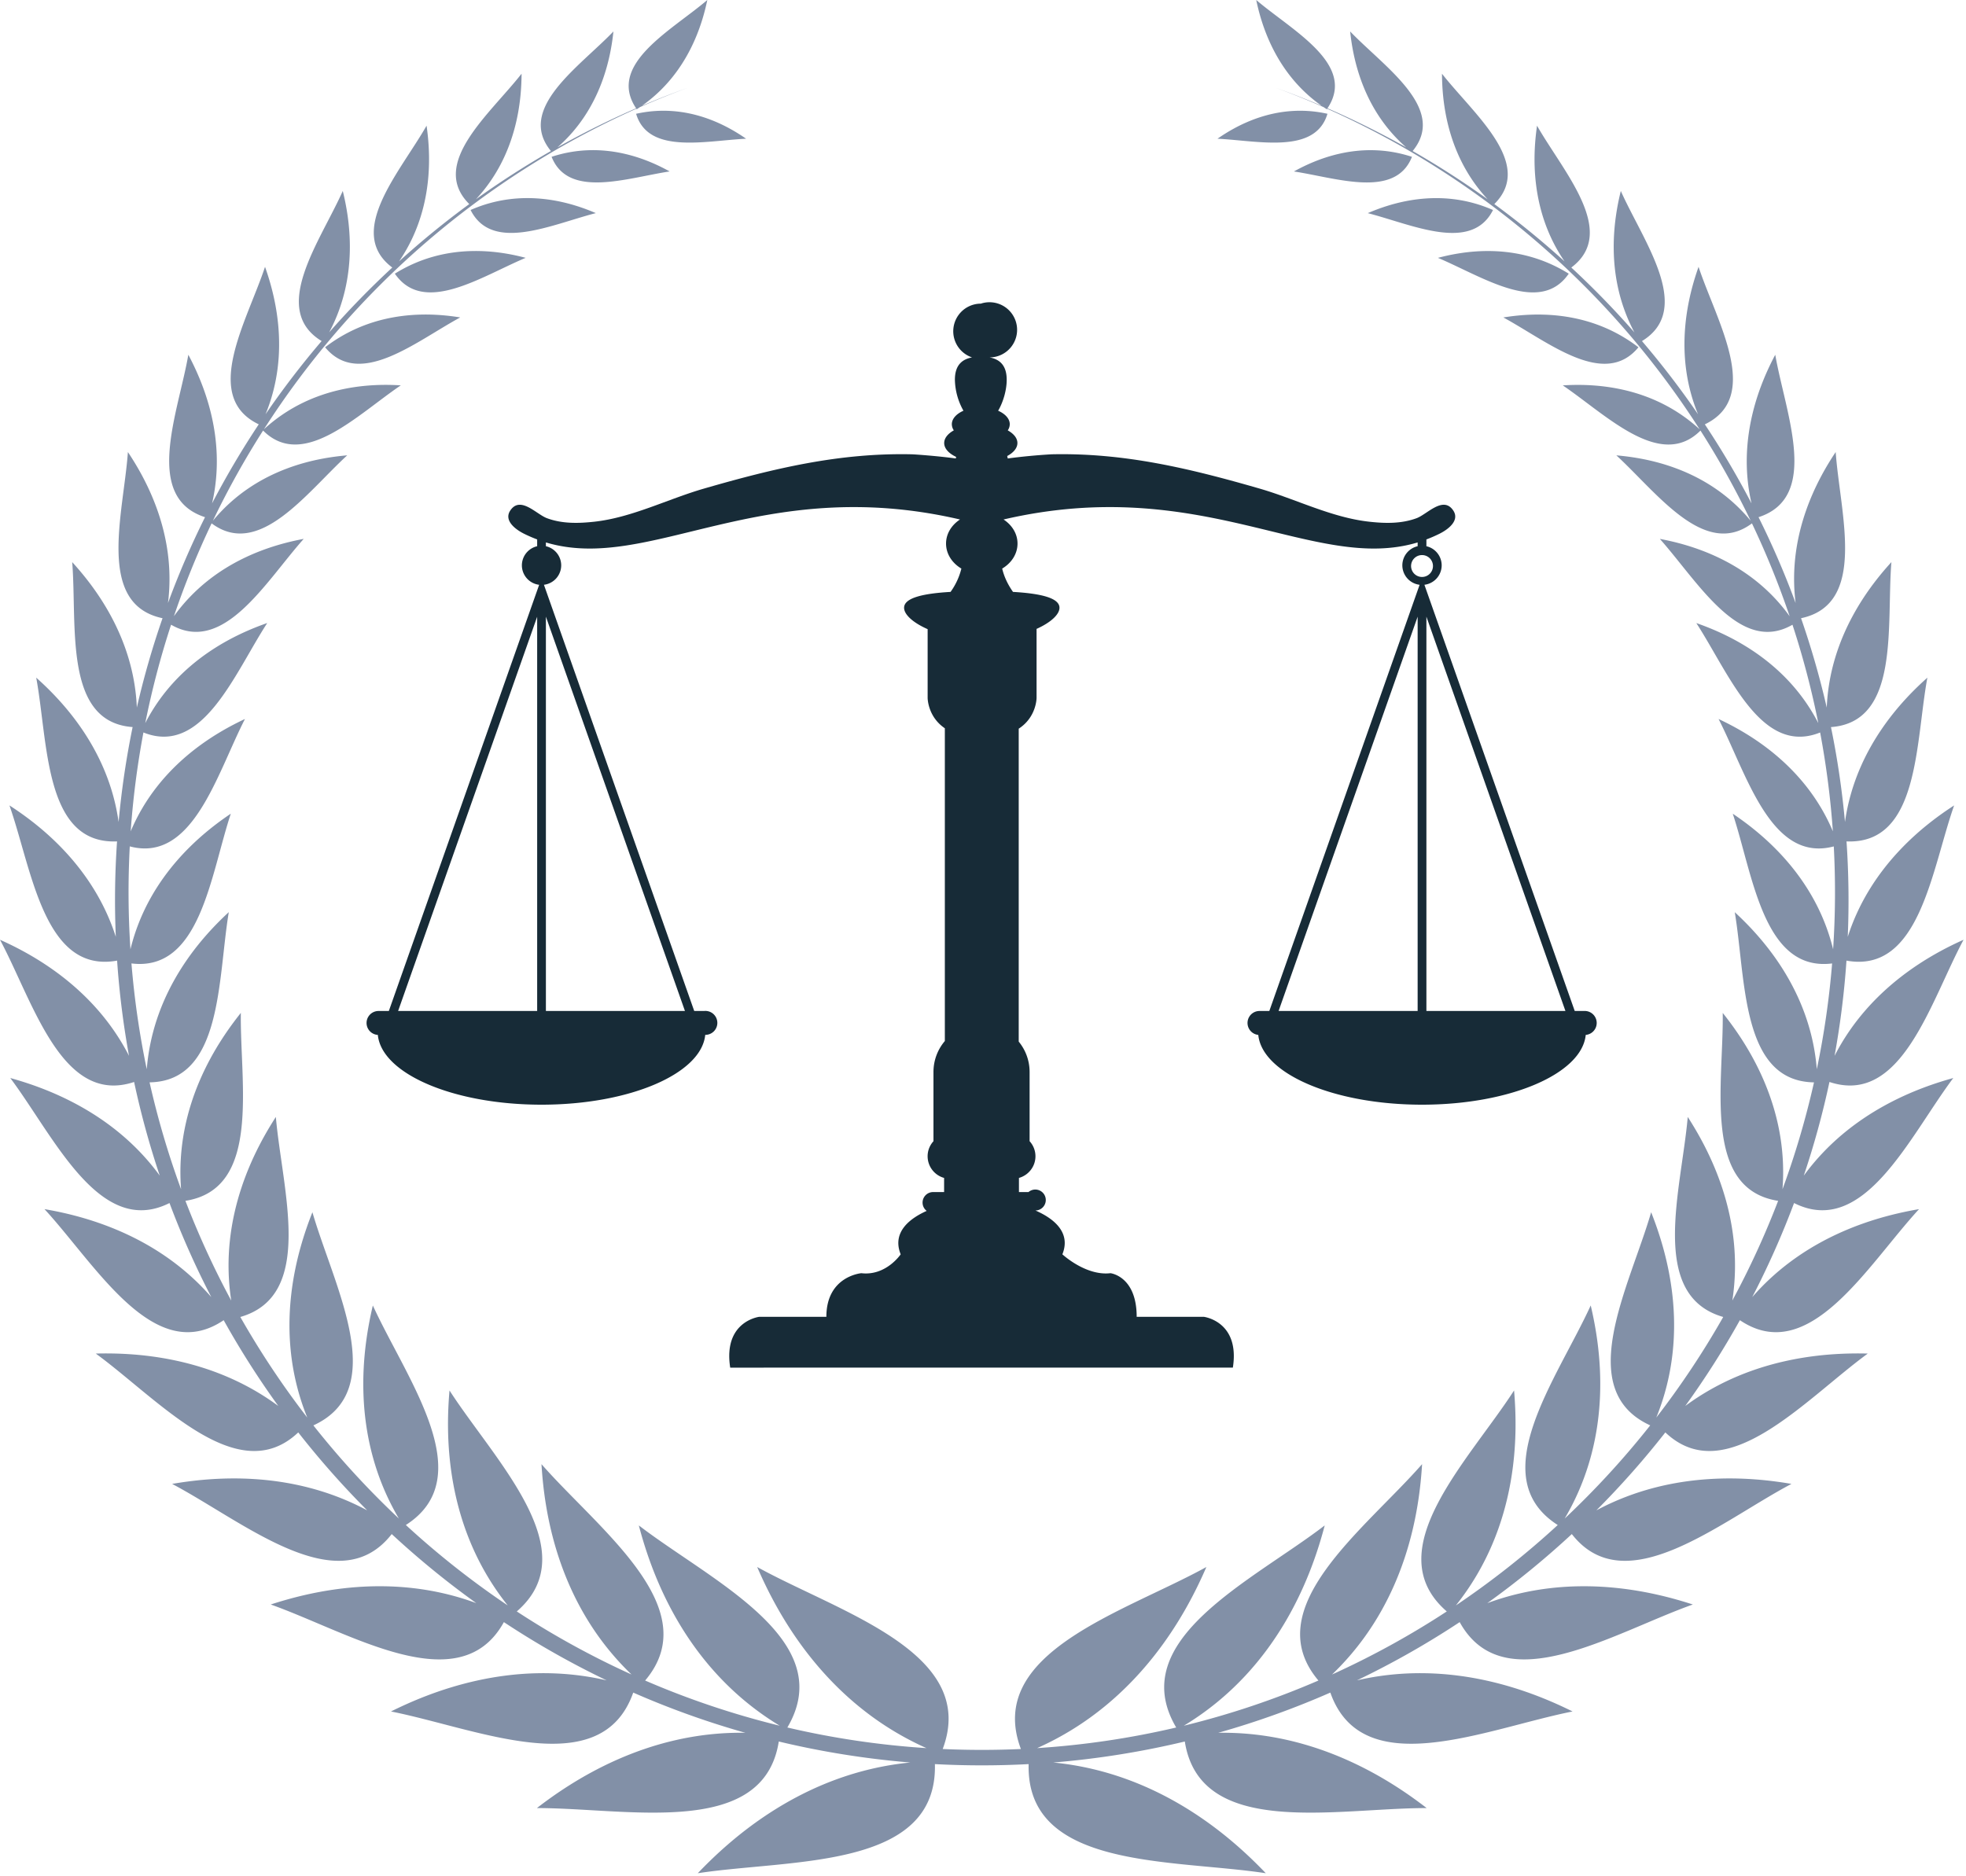
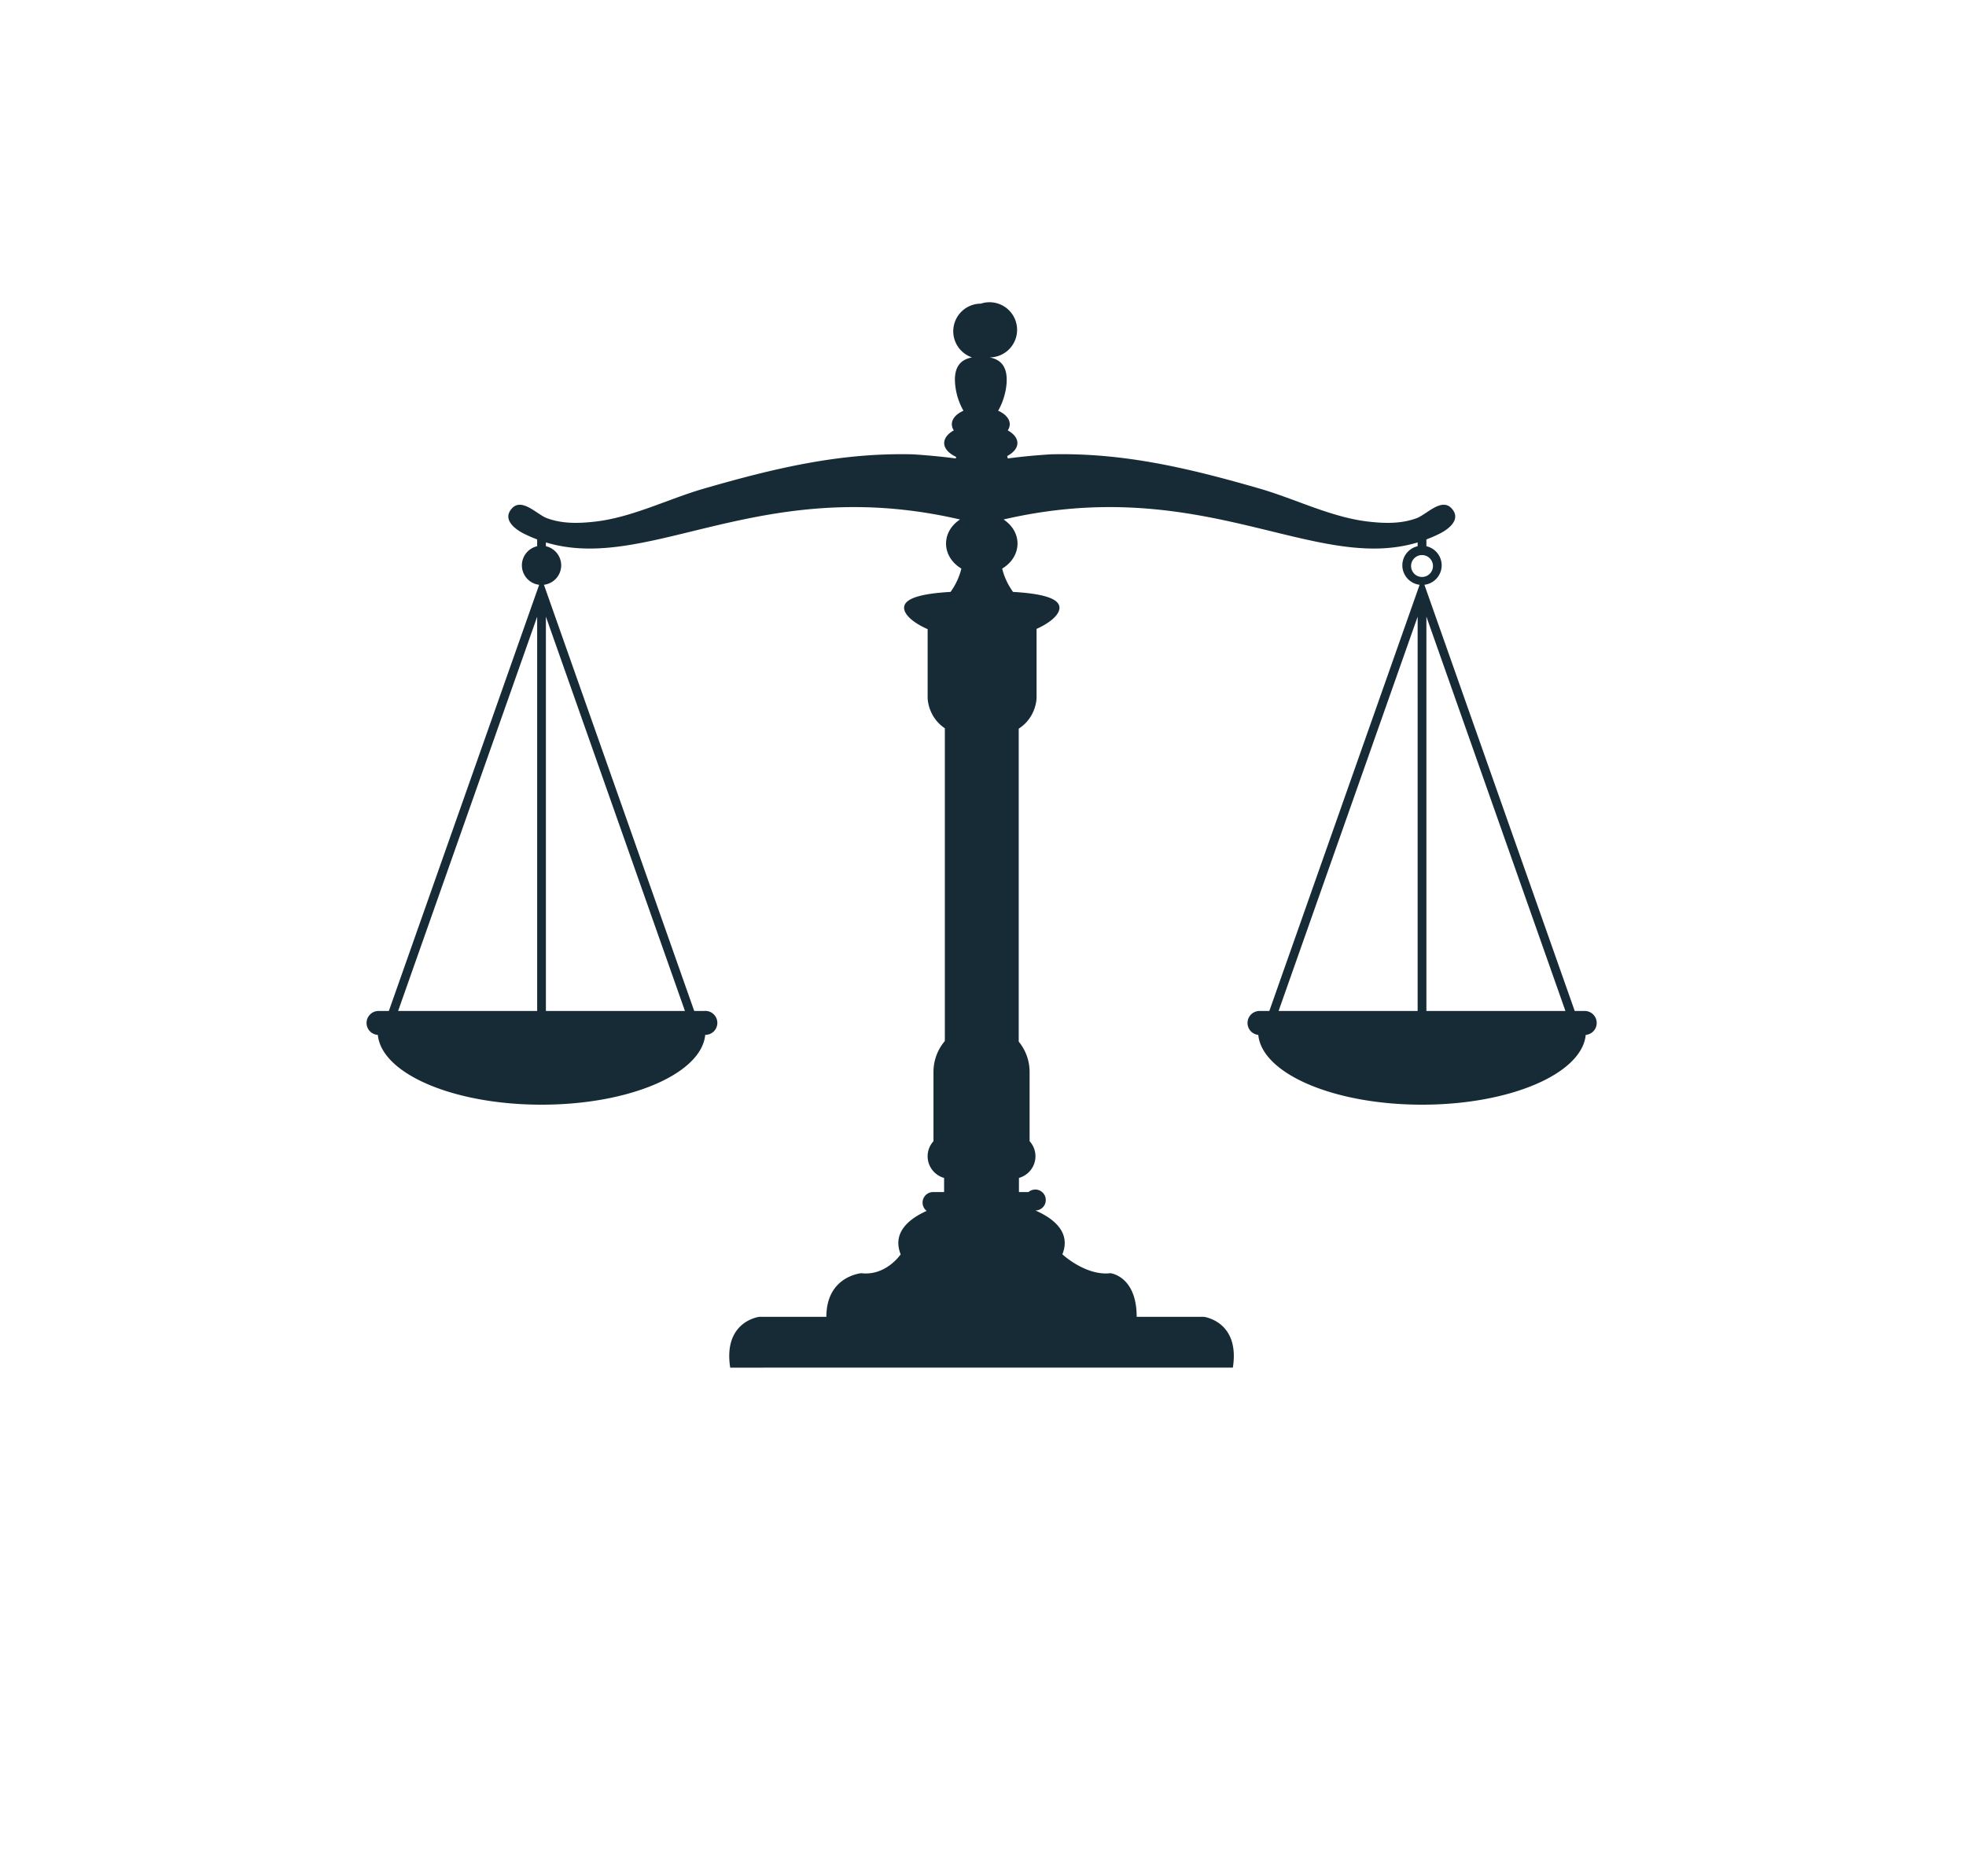
<svg xmlns="http://www.w3.org/2000/svg" width="88" height="84" viewBox="0 0 88 84" version="1.1">
  <g id="Index" stroke="none" stroke-width="1" fill="none" fill-rule="evenodd">
    <g id="Desktop-Index" transform="translate(-235 -2273)">
      <g id="Footer-w-Map" transform="translate(190 1999)">
        <g id="Footer" transform="translate(0 247)">
          <g id="Group-8" transform="translate(45 27)">
            <g id="Group-6">
-               <path d="M29.974 7.675c-1.926.294-4.537 1.228-5.284-.655 2.39-.784 4.413.174 5.284.655zM26.67 9.541c-1.988.51-4.641 1.782-5.606-.14 2.42-1.064 4.642-.273 5.606.14zm-3.141 2.002c-1.99.837-4.564 2.588-5.855.709 2.355-1.472 4.788-.99 5.855-.709zM20.6 14.211c-1.992 1.08-4.512 3.196-6.048 1.336 2.31-1.773 4.904-1.52 6.048-1.336zM54.496 6.21c1.845.093 4.379.708 4.922-1.116-2.33-.519-4.147.58-4.922 1.116zm3.42 1.466c1.927.294 4.538 1.228 5.285-.655-2.39-.784-4.413.174-5.284.655zm3.306 1.866c1.988.51 4.64 1.782 5.606-.14-2.42-1.064-4.642-.273-5.606.14zm3.141 2.002c1.989.837 4.564 2.588 5.855.709-2.355-1.472-4.789-.99-5.855-.709zm2.928 2.668c1.992 1.08 4.512 3.196 6.047 1.336-2.31-1.773-4.903-1.52-6.047-1.336zM53.999 70.154c-3.7 2.04-9.924 3.831-8.303 8.148a38.808 38.808 0 0 1-3.5 0c1.62-4.317-4.605-6.107-8.304-8.148.835 1.927 2.925 6.036 7.577 8.108a38.03 38.03 0 0 1-6.226-.923c2.317-3.927-3.397-6.552-6.649-9.047.526 1.994 1.967 6.343 6.307 8.967a37.796 37.796 0 0 1-6.024-2.023c2.745-3.246-2.069-6.751-4.64-9.687.118 1.935.634 6.16 4.03 9.417a38.011 38.011 0 0 1-5.135-2.823c3.13-2.71-.97-6.729-3.012-9.893-.162 1.875-.262 6.03 2.606 9.623a38.36 38.36 0 0 1-4.56-3.6c3.36-2.147.028-6.533-1.477-9.828-.415 1.765-1.09 5.718 1.165 9.539a38.473 38.473 0 0 1-3.827-4.17c3.466-1.59.927-6.204-.043-9.543-.639 1.616-1.826 5.261-.23 9.193a38.395 38.395 0 0 1-2.997-4.504c3.355-.963 1.876-5.677 1.59-8.955-.873 1.356-2.583 4.404-1.997 8.22A38.226 38.226 0 0 1 8.3 53.76c3.408-.532 2.438-5.225 2.48-8.413-.984 1.236-2.971 4.073-2.675 7.893a38.25 38.25 0 0 1-1.41-4.784c3.272-.051 3.044-4.61 3.546-7.62-1.106 1.024-3.381 3.404-3.672 7.033a38.467 38.467 0 0 1-.685-4.737c3.074.381 3.532-3.934 4.447-6.704-1.191.803-3.673 2.71-4.492 6.071a38.567 38.567 0 0 1-.03-4.607c2.82.748 3.888-3.227 5.156-5.704-1.236.582-3.84 2.005-5.115 5.029.106-1.5.298-2.977.57-4.425 2.655 1.067 4.077-2.644 5.542-4.9-1.262.444-3.971 1.584-5.46 4.481.3-1.501.687-2.972 1.156-4.405 2.352 1.357 4.228-1.923 5.937-3.843-1.258.237-3.986.928-5.81 3.462a38.284 38.284 0 0 1 1.687-4.157c2.127 1.59 4.243-1.368 6.07-3.045-1.253.109-4.026.522-6.014 2.93a38.252 38.252 0 0 1 2.248-4.04c1.79 1.788 4.2-.693 6.164-2.023-1.204-.074-3.906-.07-6.127 1.967A38.397 38.397 0 0 1 28.485 4.867l.016.025.145-.097c.705-.31 1.42-.6 2.147-.868a37.29 37.29 0 0 0-2.059.808C30.83 3.263 31.444 1.028 31.66 0c-1.612 1.374-4.501 2.881-3.187 4.849a38.581 38.581 0 0 0-3.524 1.75c1.996-1.743 2.394-4.108 2.509-5.191-1.525 1.59-4.358 3.454-2.798 5.353a39.212 39.212 0 0 0-3.356 2.159c1.87-2.008 2.036-4.488 2.042-5.62-1.414 1.808-4.155 4.03-2.341 5.836a38.832 38.832 0 0 0-3.143 2.565c1.605-2.346 1.397-4.912 1.232-6.075-1.178 2.07-3.652 4.766-1.535 6.351a39.016 39.016 0 0 0-2.826 2.903c1.369-2.565.898-5.158.61-6.331-1.005 2.258-3.284 5.293-.947 6.72a38.893 38.893 0 0 0-2.51 3.277c1.146-2.788.395-5.416-.023-6.6-.807 2.44-2.856 5.817-.281 7.051a38.66 38.66 0 0 0-2.09 3.54c.69-2.987-.46-5.52-1.062-6.655-.456 2.615-2.03 6.372.747 7.272a38.467 38.467 0 0 0-1.658 3.843c.398-3.154-1.054-5.649-1.794-6.759-.196 2.756-1.435 6.81 1.55 7.439a38.195 38.195 0 0 0-1.15 4c-.134-3.221-1.974-5.502-2.893-6.512.228 2.841-.4 7.162 2.704 7.385a38.405 38.405 0 0 0-.627 4.251c-.467-3.34-2.626-5.515-3.688-6.463.541 2.92.351 7.469 3.618 7.331a38.107 38.107 0 0 0-.055 4.272c-1.042-3.251-3.54-5.093-4.761-5.883 1.014 2.889 1.545 7.541 4.819 6.948.098 1.444.279 2.867.532 4.262-1.593-3.112-4.41-4.584-5.774-5.196 1.492 2.788 2.771 7.444 6.003 6.367.305 1.43.69 2.828 1.148 4.193-2.118-2.902-5.206-3.957-6.691-4.37 1.962 2.617 3.998 7.171 7.127 5.597a38.429 38.429 0 0 0 1.872 4.213c-2.497-2.875-5.869-3.665-7.467-3.94 2.318 2.52 4.92 7.069 8.02 4.972a38.795 38.795 0 0 0 2.445 3.84c-3.067-2.268-6.53-2.387-8.17-2.346 2.831 2.07 6.346 6.106 9.063 3.53a39.047 39.047 0 0 0 3.086 3.49c-3.486-1.868-7.056-1.471-8.732-1.185 3.219 1.702 7.436 5.321 9.83 2.246a38.981 38.981 0 0 0 3.785 3.092c-3.881-1.434-7.515-.486-9.201.061 3.568 1.27 8.46 4.369 10.436.789a38.674 38.674 0 0 0 4.6 2.608c-4.294-.996-7.978.561-9.653 1.392 3.876.77 9.406 3.241 10.843-.845a38.633 38.633 0 0 0 5.018 1.8c-4.469-.074-7.82 2.205-9.33 3.37 4.07-.002 10.144 1.373 10.827-2.98 1.911.458 3.878.775 5.888.94-4.857.472-8.101 3.479-9.514 4.957 4.21-.642 10.737-.162 10.614-4.885a39.618 39.618 0 0 0 4.196 0c-.122 4.723 6.404 4.243 10.615 4.885-1.413-1.478-4.657-4.485-9.514-4.957a38.917 38.917 0 0 0 5.889-.94c.682 4.353 6.756 2.978 10.826 2.98-1.511-1.165-4.862-3.444-9.33-3.37 1.724-.487 3.4-1.09 5.018-1.8 1.437 4.086 6.967 1.615 10.842.845-1.675-.83-5.358-2.388-9.652-1.392a38.686 38.686 0 0 0 4.6-2.608c1.976 3.58 6.867.48 10.436-.789-1.686-.547-5.32-1.495-9.2-.06a39.032 39.032 0 0 0 3.783-3.093c2.395 3.075 6.613-.544 9.831-2.246-1.677-.286-5.246-.683-8.732 1.185a39.18 39.18 0 0 0 3.087-3.49c2.716 2.576 6.23-1.46 9.062-3.53-1.64-.04-5.103.078-8.17 2.346a38.921 38.921 0 0 0 2.445-3.84c3.1 2.097 5.702-2.453 8.019-4.972-1.597.275-4.969 1.065-7.467 3.94a38.428 38.428 0 0 0 1.873-4.213c3.129 1.574 5.165-2.98 7.127-5.597-1.485.413-4.573 1.468-6.692 4.37a38.063 38.063 0 0 0 1.149-4.193c3.231 1.077 4.51-3.58 6.003-6.367-1.365.612-4.182 2.084-5.774 5.198.254-1.397.434-2.82.533-4.264 3.274.593 3.804-4.06 4.819-6.948-1.22.79-3.72 2.632-4.762 5.884a38.71 38.71 0 0 0-.055-4.273c3.268.139 3.078-4.411 3.619-7.33-1.062.947-3.22 3.122-3.688 6.462a38.405 38.405 0 0 0-.627-4.25c3.103-.224 2.476-4.545 2.705-7.386-.92 1.01-2.76 3.29-2.894 6.513a38.26 38.26 0 0 0-1.15-4.001c2.985-.63 1.746-4.683 1.55-7.439-.74 1.11-2.193 3.607-1.793 6.76a38.281 38.281 0 0 0-1.66-3.844c2.778-.9 1.203-4.657.748-7.272-.602 1.136-1.752 3.669-1.062 6.656a38.73 38.73 0 0 0-2.09-3.54c2.575-1.235.527-4.612-.281-7.052-.418 1.184-1.17 3.813-.023 6.6a38.92 38.92 0 0 0-2.51-3.276c2.337-1.428.058-4.463-.947-6.721-.288 1.173-.76 3.768.61 6.333a38.977 38.977 0 0 0-2.826-2.905c2.117-1.585-.357-4.28-1.534-6.35-.167 1.162-.374 3.729 1.231 6.074a38.93 38.93 0 0 0-3.143-2.565c1.814-1.806-.928-4.028-2.342-5.835.006 1.13.172 3.611 2.043 5.62a39.25 39.25 0 0 0-3.357-2.16c1.562-1.9-1.272-3.762-2.797-5.353.115 1.083.513 3.45 2.51 5.19a38.912 38.912 0 0 0-3.525-1.75C60.733 2.882 57.844 1.375 56.23 0c.216 1.028.83 3.263 2.926 4.735a37.903 37.903 0 0 0-2.057-.807c.726.267 1.44.557 2.145.867l.145.097.016-.025A38.401 38.401 0 0 1 76.078 19.22c-2.22-2.037-4.923-2.04-6.127-1.967 1.962 1.33 4.375 3.811 6.164 2.023a38.515 38.515 0 0 1 2.248 4.04c-1.988-2.408-4.762-2.821-6.014-2.93 1.826 1.677 3.943 4.635 6.07 3.045a38.25 38.25 0 0 1 1.687 4.157c-1.824-2.534-4.552-3.225-5.81-3.462 1.71 1.92 3.585 5.2 5.937 3.843a38.11 38.11 0 0 1 1.156 4.405c-1.49-2.897-4.198-4.037-5.46-4.48 1.465 2.255 2.887 5.966 5.542 4.899a38.63 38.63 0 0 1 .57 4.425c-1.276-3.024-3.88-4.447-5.116-5.029 1.269 2.477 2.338 6.452 5.157 5.704a38.767 38.767 0 0 1-.03 4.606c-.819-3.36-3.301-5.267-4.492-6.07.915 2.77 1.374 7.085 4.447 6.704a38.385 38.385 0 0 1-.685 4.736c-.291-3.628-2.566-6.008-3.672-7.031.503 3.01.274 7.568 3.546 7.619a38.223 38.223 0 0 1-1.41 4.784c.296-3.82-1.692-6.657-2.675-7.893.042 3.188-.928 7.881 2.48 8.413a38.223 38.223 0 0 1-2.05 4.463c.586-3.815-1.124-6.863-1.996-8.219-.287 3.278-1.766 7.992 1.588 8.955a38.202 38.202 0 0 1-2.996 4.504c1.596-3.932.409-7.577-.23-9.193-.97 3.34-3.51 7.953-.042 9.542a38.444 38.444 0 0 1-3.828 4.171c2.255-3.821 1.58-7.774 1.165-9.54-1.505 3.296-4.836 7.682-1.476 9.83a38.34 38.34 0 0 1-4.56 3.6c2.866-3.595 2.766-7.748 2.605-9.624-2.043 3.164-6.142 7.183-3.012 9.893a38.053 38.053 0 0 1-5.135 2.823c3.396-3.257 3.912-7.482 4.03-9.417-2.571 2.936-7.385 6.441-4.64 9.687a37.772 37.772 0 0 1-6.025 2.023c4.34-2.624 5.782-6.973 6.307-8.967-3.25 2.495-8.965 5.12-6.648 9.047a38.021 38.021 0 0 1-6.226.923c4.652-2.072 6.741-6.18 7.577-8.108zM33.396 6.21c-1.846.093-4.38.708-4.923-1.116 2.33-.519 4.147.58 4.923 1.116z" id="Fill-1" fill="#8290A7" />
              <path d="M70.938 45.26a.537.537 0 0 1 .041 1.072c-.17 1.738-3.385 3.124-7.328 3.124-3.943 0-7.159-1.386-7.329-3.124a.537.537 0 0 1 .042-1.071h.452l6.727-19.08a.88.88 0 0 1-.773-.871.88.88 0 0 1 .685-.856v-.17c-4.63 1.396-9.618-3.097-18.535-1.027.38.25.625.637.625 1.078 0 .463-.271.873-.686 1.12.073.312.219.669.484 1.044 1.224.071 2.08.265 2.08.71 0 .303-.392.662-1.025.946v3.09s0 .86-.799 1.377v14.01c.304.37.487.844.487 1.36v3.099a.998.998 0 0 1 .262.674c0 .462-.313.85-.739.97v.633h.427a.469.469 0 1 1 .311.825c.711.308 1.624.922 1.206 1.962 0 0 1.044.975 2.153.845 0 0 1.173.13 1.173 1.952h3s1.63.195 1.305 2.276H32.685c-.326-2.081 1.304-2.276 1.304-2.276h3c0-1.822 1.565-1.952 1.565-1.952 1.109.13 1.761-.845 1.761-.845-.409-1.02.46-1.63 1.164-1.944a.467.467 0 0 1-.184-.37c0-.262.211-.473.472-.473h.492v-.633a1.008 1.008 0 0 1-.738-.97c0-.26.1-.496.262-.674v-3.098c0-.529.191-1.012.509-1.387V32.604c-.771-.52-.77-1.36-.77-1.36v-3.077c-.65-.286-1.054-.651-1.054-.957 0-.446.855-.64 2.08-.711a3.01 3.01 0 0 0 .484-1.044c-.415-.247-.686-.657-.686-1.12 0-.44.246-.829.625-1.078-8.917-2.07-13.906 2.423-18.536 1.027v.17a.88.88 0 0 1 .685.856.879.879 0 0 1-.773.87l6.727 19.08h.453a.536.536 0 1 1 .04 1.07c-.169 1.74-3.384 3.126-7.328 3.126-3.942 0-7.158-1.386-7.327-3.124a.536.536 0 0 1 .04-1.071h.453l6.728-19.08a.879.879 0 0 1-.773-.871.88.88 0 0 1 .684-.856v-.304a6.138 6.138 0 0 1-.587-.255c-.404-.201-.906-.596-.62-1.034.448-.685 1.172.162 1.642.337.683.254 1.411.237 2.128.158 1.684-.186 3.288-1.016 4.905-1.483 3.133-.904 6.06-1.609 9.315-1.534.112.003 1.109.07 1.955.186l.016-.07c-.328-.154-.535-.375-.535-.62 0-.22.164-.419.431-.568a.495.495 0 0 1-.089-.274c0-.248.205-.466.52-.605a2.936 2.936 0 0 1-.383-1.385c0-.655.32-.918.767-1.002a1.236 1.236 0 0 1 .393-2.407 1.235 1.235 0 1 1 .393 2.407c.446.084.766.347.766 1.002 0 .446-.148.982-.383 1.385.315.139.52.357.52.605a.493.493 0 0 1-.09.274c.268.15.432.348.432.567 0 .226-.174.431-.457.582.01.036.017.073.025.109a27.059 27.059 0 0 1 1.956-.186c3.255-.075 6.182.63 9.315 1.534 1.617.467 3.22 1.297 4.905 1.483.717.08 1.445.096 2.128-.158.47-.175 1.193-1.022 1.641-.337.287.438-.215.833-.62 1.034a6.23 6.23 0 0 1-.586.255v.304a.88.88 0 0 1 .684.856.879.879 0 0 1-.773.87l6.728 19.08h.452zm-7.483-17.652L57.231 45.26h6.224V27.608zm.392 0V45.26h6.223l-6.223-17.653zm-.685-2.298a.49.49 0 1 0 .978-.002.49.49 0 0 0-.978.002zm-38.727 2.298V45.26h6.224l-6.224-17.653zm-.39 0L17.82 45.26h6.224V27.608z" id="Combined-Shape" fill="#172B37" />
            </g>
          </g>
        </g>
      </g>
    </g>
  </g>
</svg>